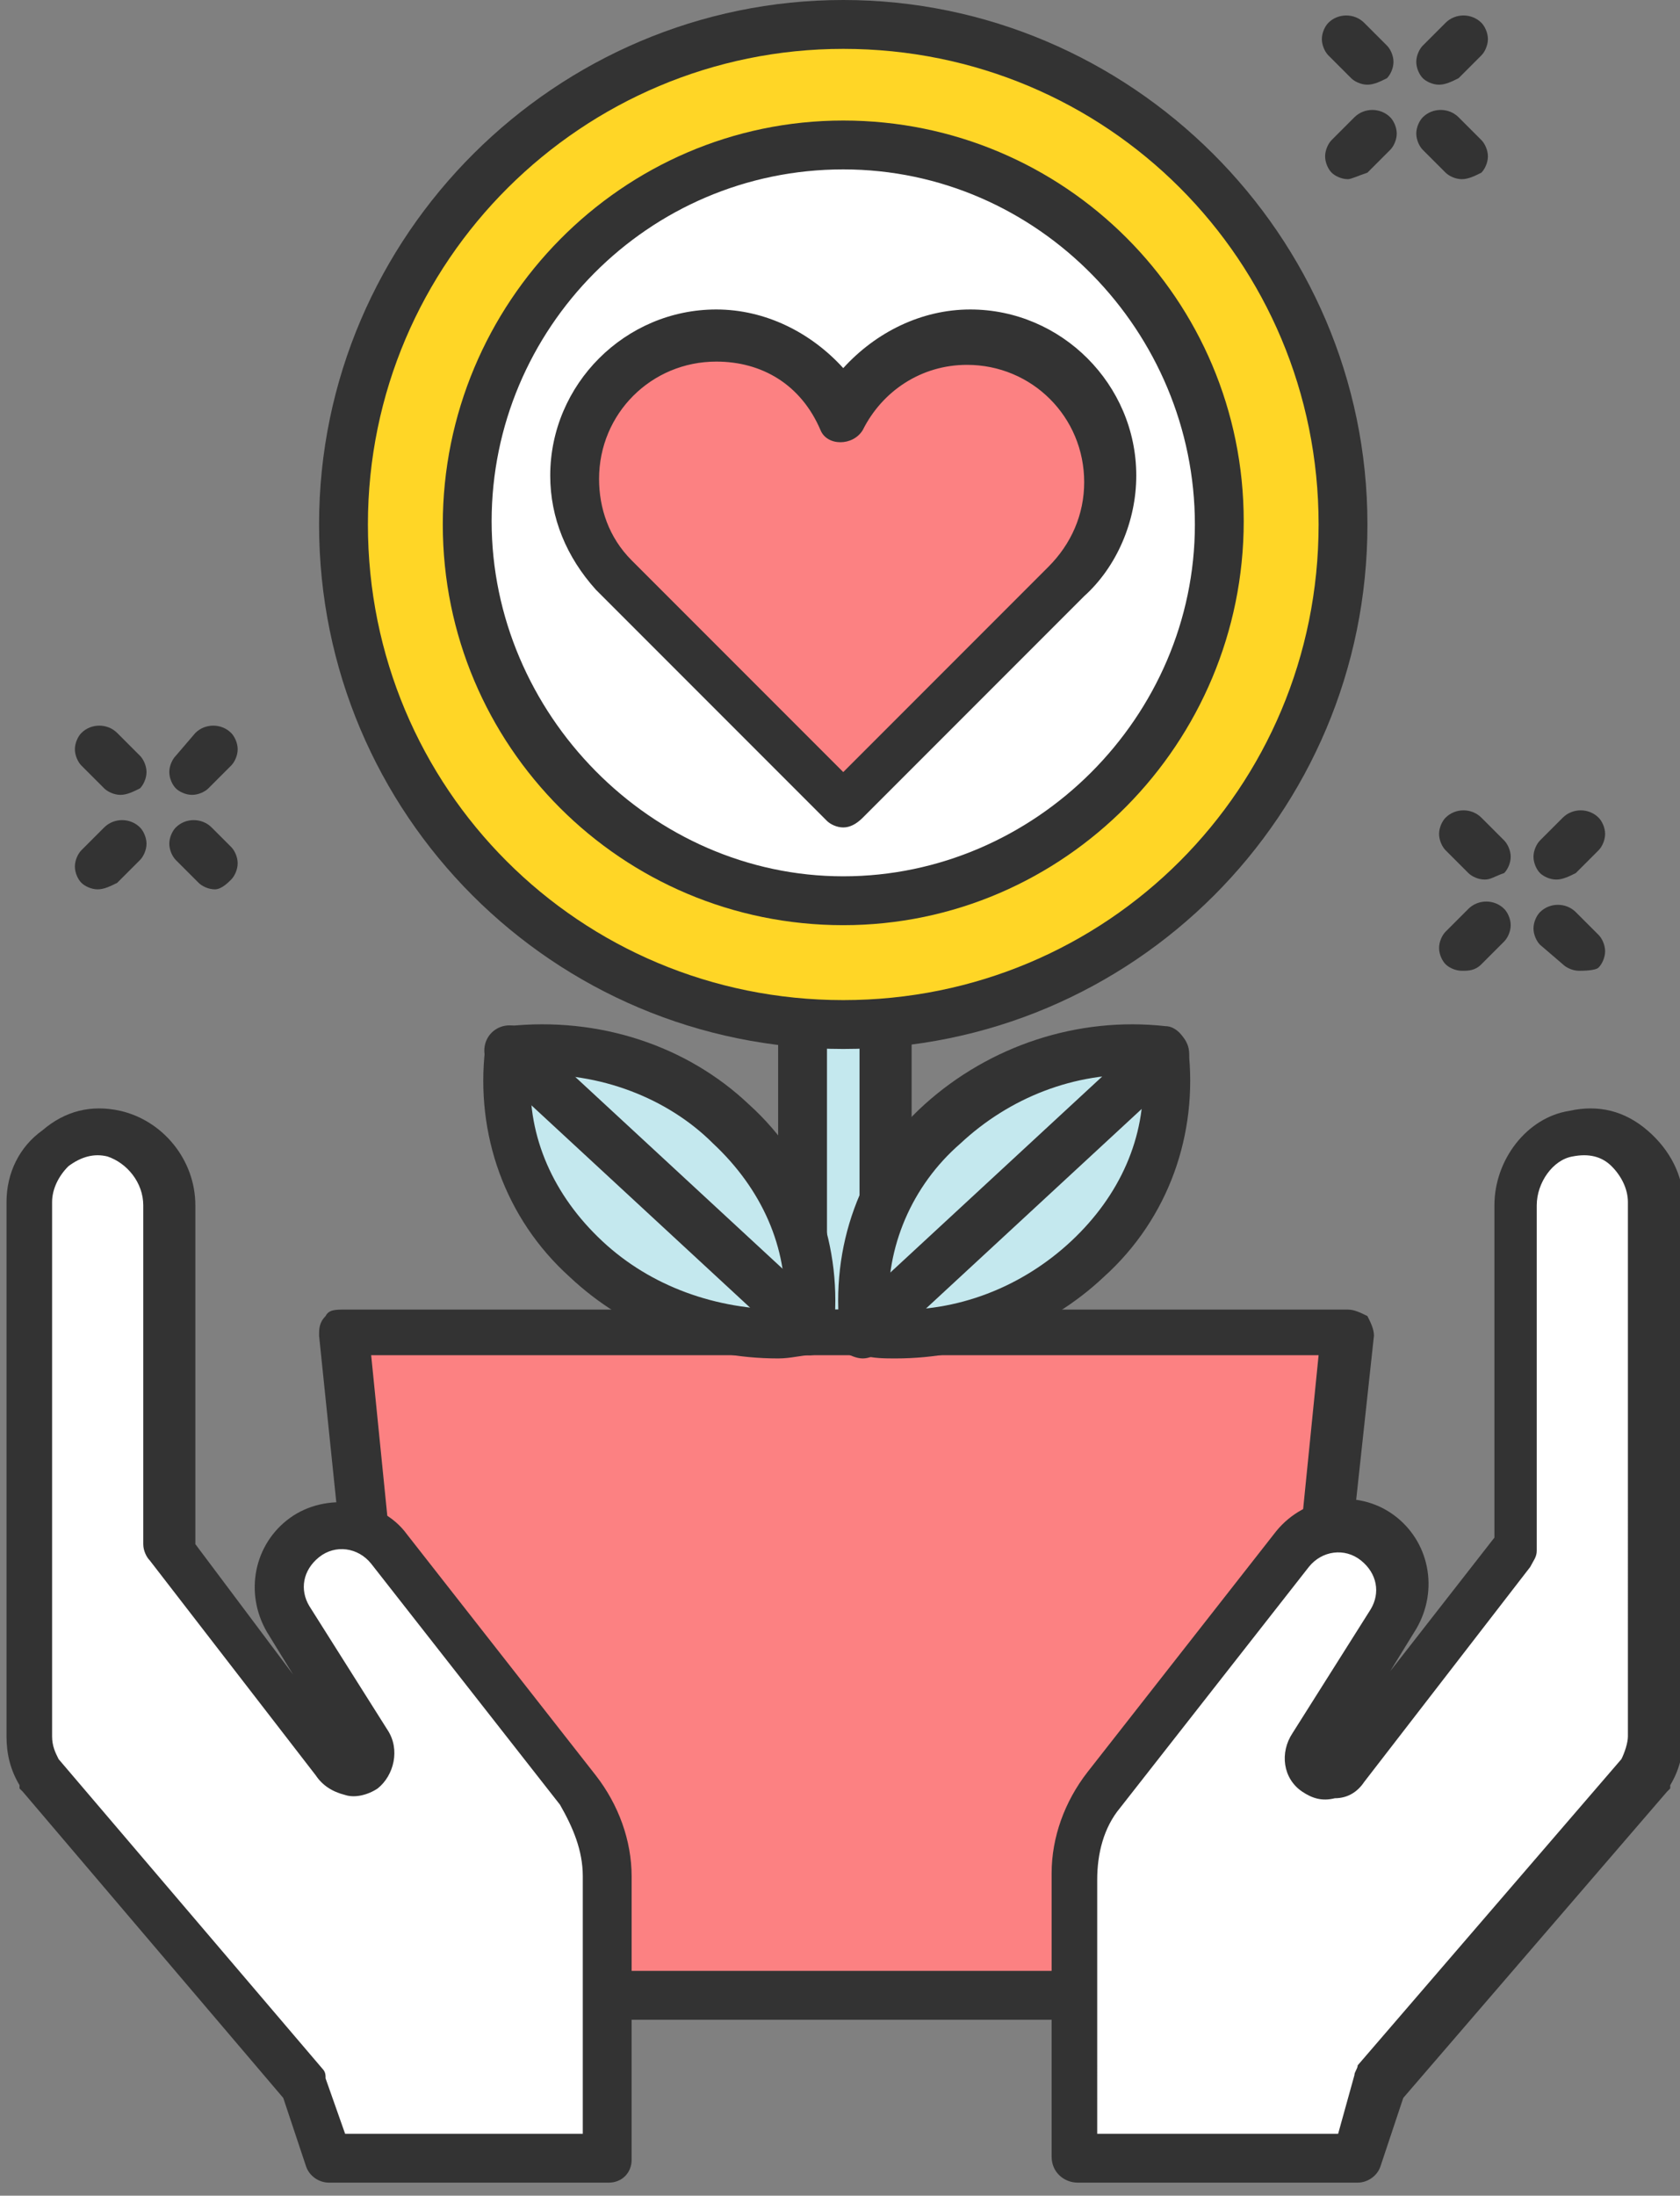
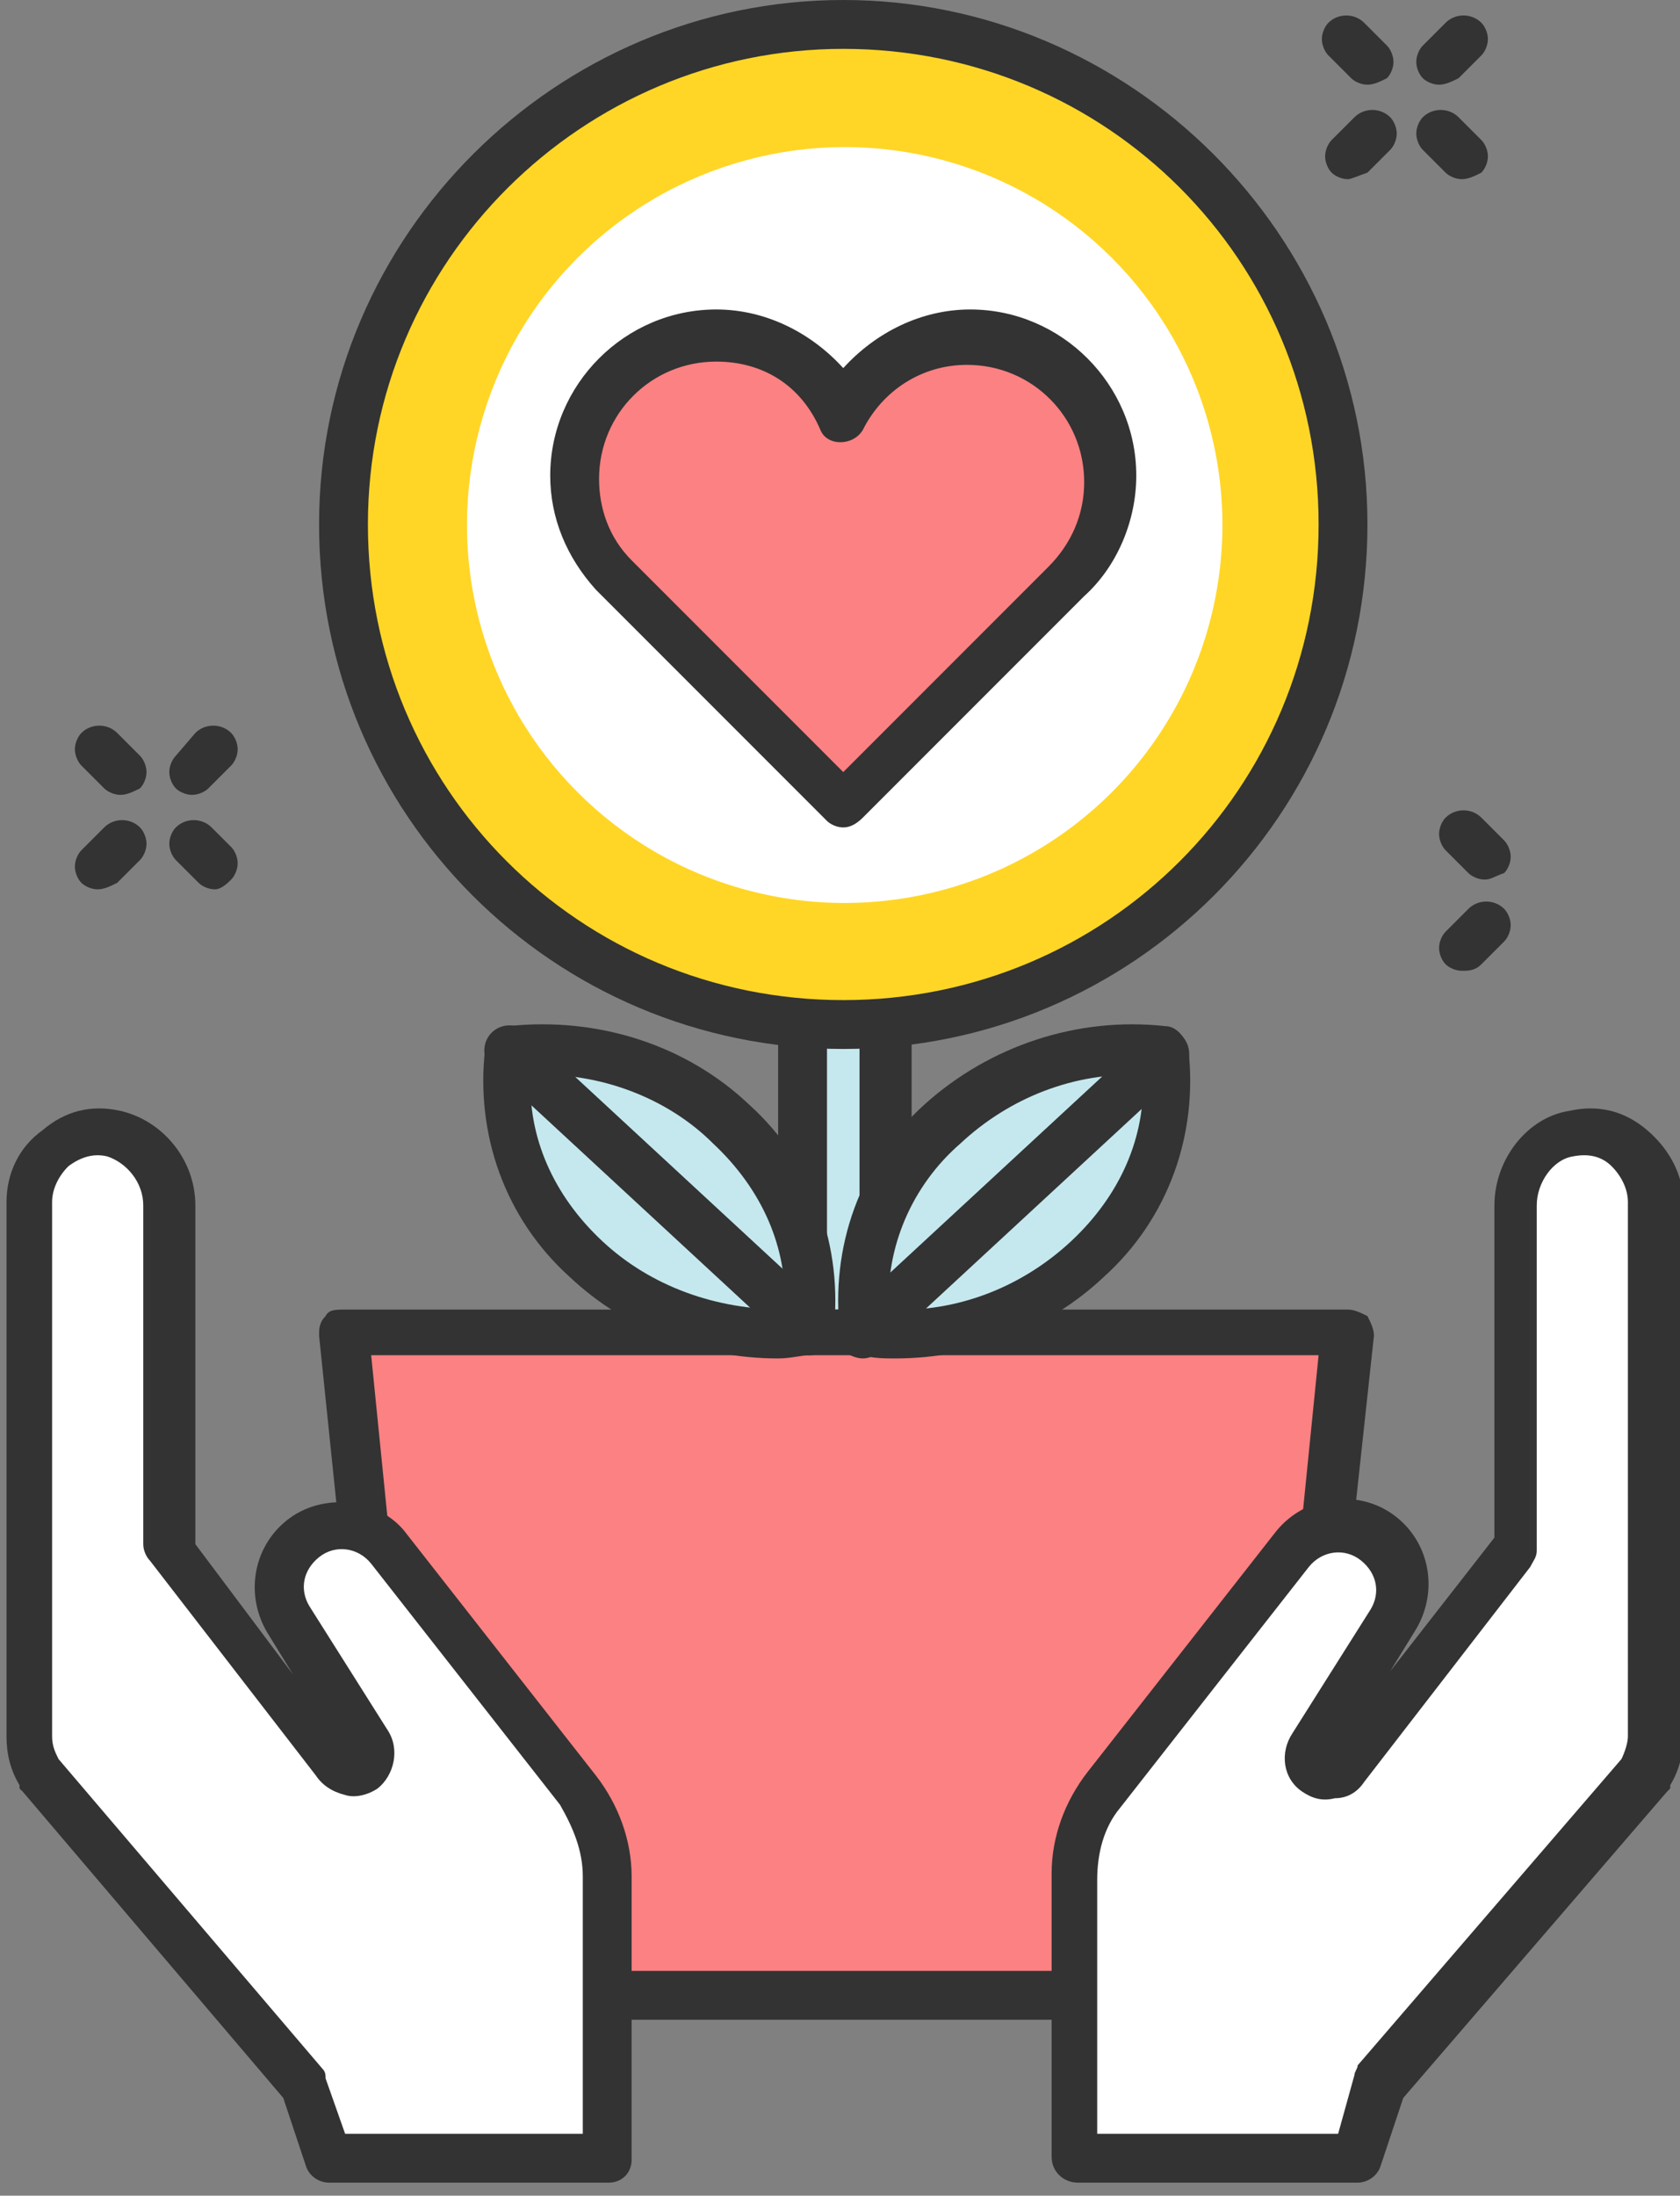
<svg xmlns="http://www.w3.org/2000/svg" version="1.1" id="Layer_1" x="0px" y="0px" viewBox="0 0 51.6 67.4" style="enable-background:new 0 0 51.6 67.4;" xml:space="preserve">
  <rect x="0" y="0" width="51.6" height="67.4" fill="#808080" stroke="none" />
  <style type="text/css">
	.st0{fill:#C4E8EE;}
	.st1{fill:#333333;}
	.st2{fill:#FC8182;}
	.st3{fill:#FFD626;}
	.st4{fill:#FFFFFF;}
</style>
  <g>
    <g>
      <g>
        <rect x="24.7" y="23" class="st0" width="2.5" height="17.9" />
        <path class="st1" d="M27.2,41.7h-2.5c-0.4,0-0.8-0.3-0.8-0.8V23c0-0.4,0.3-0.8,0.8-0.8h2.5c0.4,0,0.8,0.3,0.8,0.8v17.9     C27.9,41.3,27.6,41.7,27.2,41.7z M25.4,40.2h1V23.7h-1V40.2z" />
      </g>
      <g>
        <polygon class="st2" points="41.3,40.9 10.5,40.9 12.6,61.3 39.2,61.3    " />
        <path class="st1" d="M39.2,62H12.6c-0.4,0-0.7-0.3-0.7-0.7L9.8,41c0-0.2,0-0.4,0.2-0.6c0.1-0.2,0.3-0.2,0.6-0.2h30.8     c0.2,0,0.4,0.1,0.6,0.2c0.1,0.2,0.2,0.4,0.2,0.6L40,61.3C39.9,61.7,39.6,62,39.2,62z M13.3,60.5h25.3l1.9-18.9H11.4L13.3,60.5z" />
      </g>
      <g>
        <ellipse transform="matrix(0.226 -0.974 0.974 0.226 4.396 37.701)" class="st3" cx="25.9" cy="16.1" rx="15.3" ry="15.3" />
        <path class="st1" d="M25.9,32.2c-8.9,0-16.1-7.2-16.1-16.1S17.1,0,25.9,0S42,7.2,42,16.1S34.8,32.2,25.9,32.2z M25.9,1.5     c-8,0-14.6,6.5-14.6,14.6s6.5,14.6,14.6,14.6s14.6-6.5,14.6-14.6S34,1.5,25.9,1.5z" />
      </g>
      <g>
        <ellipse transform="matrix(0.227 -0.974 0.974 0.227 4.384 37.689)" class="st4" cx="25.9" cy="16.1" rx="11.6" ry="11.6" />
-         <path class="st1" d="M25.9,28.4c-6.8,0-12.3-5.5-12.3-12.3S19.1,3.7,25.9,3.7s12.3,5.5,12.3,12.3S32.7,28.4,25.9,28.4z M25.9,5.2     c-6,0-10.8,4.9-10.8,10.8S20,26.9,25.9,26.9s10.8-4.9,10.8-10.8S31.9,5.2,25.9,5.2z" />
      </g>
      <g>
        <g>
          <path class="st0" d="M18,38.6c1.9,1.7,4.4,2.5,6.9,2.2c0.3-2.3-0.5-4.6-2.4-6.4c-1.9-1.7-4.4-2.5-6.9-2.2      C15.3,34.5,16.1,36.9,18,38.6z" />
          <path class="st1" d="M23.9,41.7c-2.4,0-4.7-0.9-6.4-2.5l0,0c-2-1.8-2.9-4.4-2.6-7c0-0.3,0.3-0.6,0.7-0.7      c2.8-0.3,5.5,0.6,7.4,2.4c2,1.8,2.9,4.4,2.6,7c0,0.3-0.3,0.6-0.7,0.7C24.6,41.6,24.3,41.7,23.9,41.7z M16.3,33      c-0.1,1.9,0.7,3.7,2.2,5.1l0,0c1.5,1.4,3.5,2.1,5.6,2.1c0.1-1.9-0.7-3.7-2.2-5.1C20.5,33.7,18.4,32.9,16.3,33z" />
        </g>
        <path class="st1" d="M24.9,41.6c-0.2,0-0.4-0.1-0.5-0.2l-9.3-8.6c-0.3-0.3-0.3-0.8,0-1.1c0.3-0.3,0.8-0.3,1.1,0l9.3,8.6     c0.3,0.3,0.3,0.8,0,1.1C25.3,41.5,25.1,41.6,24.9,41.6z" />
      </g>
      <g>
        <g>
          <ellipse transform="matrix(0.749 -0.663 0.663 0.749 -16.404 29.847)" class="st0" cx="31.2" cy="36.6" rx="6.3" ry="3" />
          <path class="st1" d="M27.5,41.7c-0.3,0-0.7,0-1-0.1c-0.3,0-0.6-0.3-0.7-0.7c-0.3-2.6,0.6-5.2,2.6-7c2-1.8,4.7-2.7,7.4-2.4      c0.3,0,0.6,0.3,0.7,0.7c0.3,2.6-0.6,5.2-2.6,7C32.2,40.8,29.9,41.7,27.5,41.7z M27.3,40.2c2.1,0.1,4.1-0.7,5.6-2.1      c1.5-1.4,2.3-3.2,2.2-5.1c-2.1-0.1-4.1,0.7-5.6,2.1l0,0C28,36.4,27.2,38.3,27.3,40.2z M29,34.5L29,34.5L29,34.5z" />
        </g>
        <path class="st1" d="M26.5,41.7c-0.2,0-0.4-0.1-0.6-0.2c-0.3-0.3-0.3-0.8,0-1.1l9.3-8.6c0.3-0.3,0.8-0.3,1.1,0     c0.3,0.3,0.3,0.8,0,1.1L27,41.5C26.9,41.6,26.7,41.7,26.5,41.7z" />
      </g>
      <g>
        <path class="st1" d="M44.9,29.8c-0.2,0-0.4-0.1-0.5-0.2c-0.1-0.1-0.2-0.3-0.2-0.5c0-0.2,0.1-0.4,0.2-0.5l0.7-0.7     c0.3-0.3,0.8-0.3,1.1,0c0.1,0.1,0.2,0.3,0.2,0.5c0,0.2-0.1,0.4-0.2,0.5l-0.7,0.7C45.3,29.8,45.1,29.8,44.9,29.8z" />
-         <path class="st1" d="M47.8,27c-0.2,0-0.4-0.1-0.5-0.2c-0.1-0.1-0.2-0.3-0.2-0.5c0-0.2,0.1-0.4,0.2-0.5l0.7-0.7     c0.3-0.3,0.8-0.3,1.1,0c0.1,0.1,0.2,0.3,0.2,0.5c0,0.2-0.1,0.4-0.2,0.5l-0.7,0.7C48.2,26.9,48,27,47.8,27z" />
        <path class="st1" d="M45.6,27c-0.2,0-0.4-0.1-0.5-0.2l-0.7-0.7c-0.1-0.1-0.2-0.3-0.2-0.5s0.1-0.4,0.2-0.5c0.3-0.3,0.8-0.3,1.1,0     l0.7,0.7c0.1,0.1,0.2,0.3,0.2,0.5c0,0.2-0.1,0.4-0.2,0.5C45.9,26.9,45.8,27,45.6,27z" />
-         <path class="st1" d="M48.5,29.8c-0.2,0-0.4-0.1-0.5-0.2L47.3,29c-0.1-0.1-0.2-0.3-0.2-0.5s0.1-0.4,0.2-0.5c0.3-0.3,0.8-0.3,1.1,0     l0.7,0.7c0.1,0.1,0.2,0.3,0.2,0.5s-0.1,0.4-0.2,0.5S48.6,29.8,48.5,29.8z" />
      </g>
      <g>
        <path class="st1" d="M41.4,5.5c-0.2,0-0.4-0.1-0.5-0.2c-0.1-0.1-0.2-0.3-0.2-0.5c0-0.2,0.1-0.4,0.2-0.5l0.7-0.7     c0.3-0.3,0.8-0.3,1.1,0c0.1,0.1,0.2,0.3,0.2,0.5c0,0.2-0.1,0.4-0.2,0.5l-0.7,0.7C41.7,5.4,41.5,5.5,41.4,5.5z" />
        <path class="st1" d="M44.2,2.6c-0.2,0-0.4-0.1-0.5-0.2c-0.1-0.1-0.2-0.3-0.2-0.5c0-0.2,0.1-0.4,0.2-0.5l0.7-0.7     c0.3-0.3,0.8-0.3,1.1,0c0.1,0.1,0.2,0.3,0.2,0.5c0,0.2-0.1,0.4-0.2,0.5l-0.7,0.7C44.6,2.5,44.4,2.6,44.2,2.6z" />
        <path class="st1" d="M42,2.6c-0.2,0-0.4-0.1-0.5-0.2l-0.7-0.7c-0.1-0.1-0.2-0.3-0.2-0.5c0-0.2,0.1-0.4,0.2-0.5     c0.3-0.3,0.8-0.3,1.1,0l0.7,0.7c0.1,0.1,0.2,0.3,0.2,0.5c0,0.2-0.1,0.4-0.2,0.5C42.4,2.5,42.2,2.6,42,2.6z" />
        <path class="st1" d="M44.9,5.5c-0.2,0-0.4-0.1-0.5-0.2l-0.7-0.7c-0.1-0.1-0.2-0.3-0.2-0.5c0-0.2,0.1-0.4,0.2-0.5     c0.3-0.3,0.8-0.3,1.1,0l0.7,0.7c0.1,0.1,0.2,0.3,0.2,0.5c0,0.2-0.1,0.4-0.2,0.5C45.3,5.4,45.1,5.5,44.9,5.5z" />
      </g>
      <g>
        <path class="st1" d="M3,27.3c-0.2,0-0.4-0.1-0.5-0.2c-0.1-0.1-0.2-0.3-0.2-0.5c0-0.2,0.1-0.4,0.2-0.5l0.7-0.7     c0.3-0.3,0.8-0.3,1.1,0c0.1,0.1,0.2,0.3,0.2,0.5c0,0.2-0.1,0.4-0.2,0.5l-0.7,0.7C3.4,27.2,3.2,27.3,3,27.3z" />
        <path class="st1" d="M5.9,24.4c-0.2,0-0.4-0.1-0.5-0.2s-0.2-0.3-0.2-0.5s0.1-0.4,0.2-0.5L6,22.5c0.3-0.3,0.8-0.3,1.1,0     c0.1,0.1,0.2,0.3,0.2,0.5s-0.1,0.4-0.2,0.5l-0.7,0.7C6.3,24.3,6.1,24.4,5.9,24.4z" />
        <path class="st1" d="M3.7,24.4c-0.2,0-0.4-0.1-0.5-0.2l-0.7-0.7c-0.1-0.1-0.2-0.3-0.2-0.5c0-0.2,0.1-0.4,0.2-0.5     c0.3-0.3,0.8-0.3,1.1,0l0.7,0.7c0.1,0.1,0.2,0.3,0.2,0.5c0,0.2-0.1,0.4-0.2,0.5C4.1,24.3,3.9,24.4,3.7,24.4z" />
        <path class="st1" d="M6.6,27.3c-0.2,0-0.4-0.1-0.5-0.2l-0.7-0.7c-0.1-0.1-0.2-0.3-0.2-0.5s0.1-0.4,0.2-0.5c0.3-0.3,0.8-0.3,1.1,0     L7.1,26c0.1,0.1,0.2,0.3,0.2,0.5s-0.1,0.4-0.2,0.5S6.8,27.3,6.6,27.3z" />
      </g>
    </g>
    <g>
      <path class="st4" d="M9.4,47.2L9.4,47.2c-0.8,0.6-1,1.7-0.5,2.5l2.4,3.8c0.2,0.3,0.1,0.6-0.2,0.8l0,0c-0.3,0.2-0.7,0.1-0.8-0.1    l-5.1-6.6V37c0-1-0.7-2-1.7-2.2c-1.4-0.3-2.6,0.8-2.6,2.1v16.4c0,0.4,0.1,0.8,0.3,1.1l0,0l0,0c0,0,0,0,0,0L9.4,64l0.7,2.3h8.6    v-8.7c0-0.9-0.3-1.9-0.9-2.6L12,47.6C11.3,46.8,10.2,46.6,9.4,47.2z" />
      <path class="st1" d="M18.7,67h-8.6c-0.3,0-0.6-0.2-0.7-0.5l-0.7-2.1l-8-9.4c0,0-0.1-0.1-0.1-0.1c0,0,0,0,0-0.1l0,0    c-0.3-0.5-0.4-1-0.4-1.5V36.9c0-0.9,0.4-1.7,1.1-2.2c0.7-0.6,1.5-0.8,2.4-0.6c1.3,0.3,2.3,1.5,2.3,2.9v10.4L9,51.4l-0.8-1.3    c-0.7-1.2-0.4-2.7,0.7-3.5c0,0,0,0,0,0c1.1-0.8,2.8-0.6,3.6,0.5l5.8,7.4c0.7,0.9,1.1,2,1.1,3.1v8.7C19.4,66.7,19.1,67,18.7,67z     M10.6,65.5h7.3v-7.9c0-0.8-0.3-1.5-0.7-2.2l-5.8-7.4c-0.4-0.5-1.1-0.6-1.6-0.2c-0.5,0.4-0.6,1-0.3,1.5l2.4,3.8    c0.4,0.6,0.2,1.4-0.3,1.8c-0.3,0.2-0.7,0.3-1,0.2c-0.4-0.1-0.7-0.3-0.9-0.6l-5.1-6.6c-0.1-0.1-0.2-0.3-0.2-0.5V37    c0-0.7-0.5-1.3-1.1-1.5c-0.4-0.1-0.8,0-1.2,0.3c-0.3,0.3-0.5,0.7-0.5,1.1v16.4c0,0.3,0.1,0.5,0.2,0.7c0,0,0,0,0,0l8.1,9.5    c0.1,0.1,0.1,0.2,0.1,0.3L10.6,65.5z M10.6,53.9L10.6,53.9L10.6,53.9z M10.8,53.7L10.8,53.7C10.8,53.7,10.8,53.7,10.8,53.7z" />
    </g>
    <g>
      <path class="st4" d="M42.4,47.2L42.4,47.2c0.8,0.6,1,1.7,0.5,2.5l-2.4,3.8c-0.2,0.3-0.1,0.6,0.2,0.8l0,0c0.3,0.2,0.7,0.1,0.8-0.1    l5.1-6.6V37c0-1,0.7-2,1.7-2.2c1.4-0.3,2.6,0.8,2.6,2.1v16.4c0,0.4-0.1,0.8-0.3,1.1l0,0l0,0c0,0,0,0,0,0L42.4,64l-0.7,2.3h-8.6    v-8.7c0-0.9,0.3-1.9,0.9-2.6l5.8-7.4C40.4,46.8,41.6,46.6,42.4,47.2z" />
      <path class="st1" d="M41.7,67h-8.6c-0.4,0-0.8-0.3-0.8-0.8v-8.7c0-1.1,0.4-2.2,1.1-3.1l5.8-7.4c0.9-1.1,2.5-1.3,3.6-0.5    c1.1,0.8,1.4,2.3,0.7,3.5l-0.8,1.3l3.2-4.1V37c0-1.4,1-2.7,2.3-2.9c0.9-0.2,1.7,0,2.4,0.6c0.7,0.6,1.1,1.4,1.1,2.2v16.4    c0,0.5-0.1,1-0.4,1.5c0,0,0,0.1,0,0.1c0,0-0.1,0.1-0.1,0.1l-8.1,9.4l-0.7,2.1C42.3,66.8,42,67,41.7,67z M33.8,65.5h7.3l0.5-1.8    c0-0.1,0.1-0.2,0.1-0.3l8.1-9.4c0,0,0,0,0,0c0.1-0.2,0.2-0.5,0.2-0.7V36.9c0-0.4-0.2-0.8-0.5-1.1c-0.3-0.3-0.7-0.4-1.2-0.3    c-0.6,0.1-1.1,0.8-1.1,1.5v10.6c0,0.2-0.1,0.3-0.2,0.5l-5.1,6.6c-0.2,0.3-0.5,0.5-0.9,0.5c-0.4,0.1-0.7,0-1-0.2    c-0.6-0.4-0.7-1.2-0.3-1.8l2.4-3.8c0.3-0.5,0.2-1.1-0.3-1.5l0,0c-0.5-0.4-1.2-0.3-1.6,0.2l-5.8,7.4c-0.5,0.6-0.7,1.4-0.7,2.2V65.5    z M40.9,53.7C40.9,53.7,40.9,53.8,40.9,53.7L40.9,53.7z" />
    </g>
  </g>
  <g>
    <path class="st2" d="M34.1,14.6c0-2.4-1.9-4.3-4.3-4.3c-1.7,0-3.2,1-3.9,2.4c-0.7-1.5-2.2-2.4-3.9-2.4c-2.4,0-4.3,1.9-4.3,4.3   c0,1.2,0.4,2.2,1.2,3l0,0c0,0,0.1,0.1,0.2,0.2l6.9,6.9l6.9-6.9C33.7,17,34.1,15.9,34.1,14.6z" />
    <path class="st1" d="M25.9,25.4c-0.2,0-0.4-0.1-0.5-0.2l-7.1-7.1c-0.9-1-1.4-2.2-1.4-3.5c0-2.8,2.3-5.1,5.1-5.1   c1.5,0,2.9,0.7,3.9,1.8c1-1.1,2.4-1.8,3.9-1.8c2.8,0,5.1,2.3,5.1,5.1c0,1.4-0.6,2.8-1.6,3.7l-6.8,6.8   C26.3,25.3,26.1,25.4,25.9,25.4z M22,11.1c-2,0-3.6,1.6-3.6,3.6c0,0.9,0.3,1.8,1,2.5l6.5,6.5l6.3-6.3c0.7-0.7,1.1-1.6,1.1-2.6   c0-2-1.6-3.6-3.6-3.6c-1.4,0-2.6,0.8-3.2,2c-0.3,0.5-1.1,0.5-1.3,0C24.6,11.8,23.4,11.1,22,11.1z" />
  </g>
</svg>